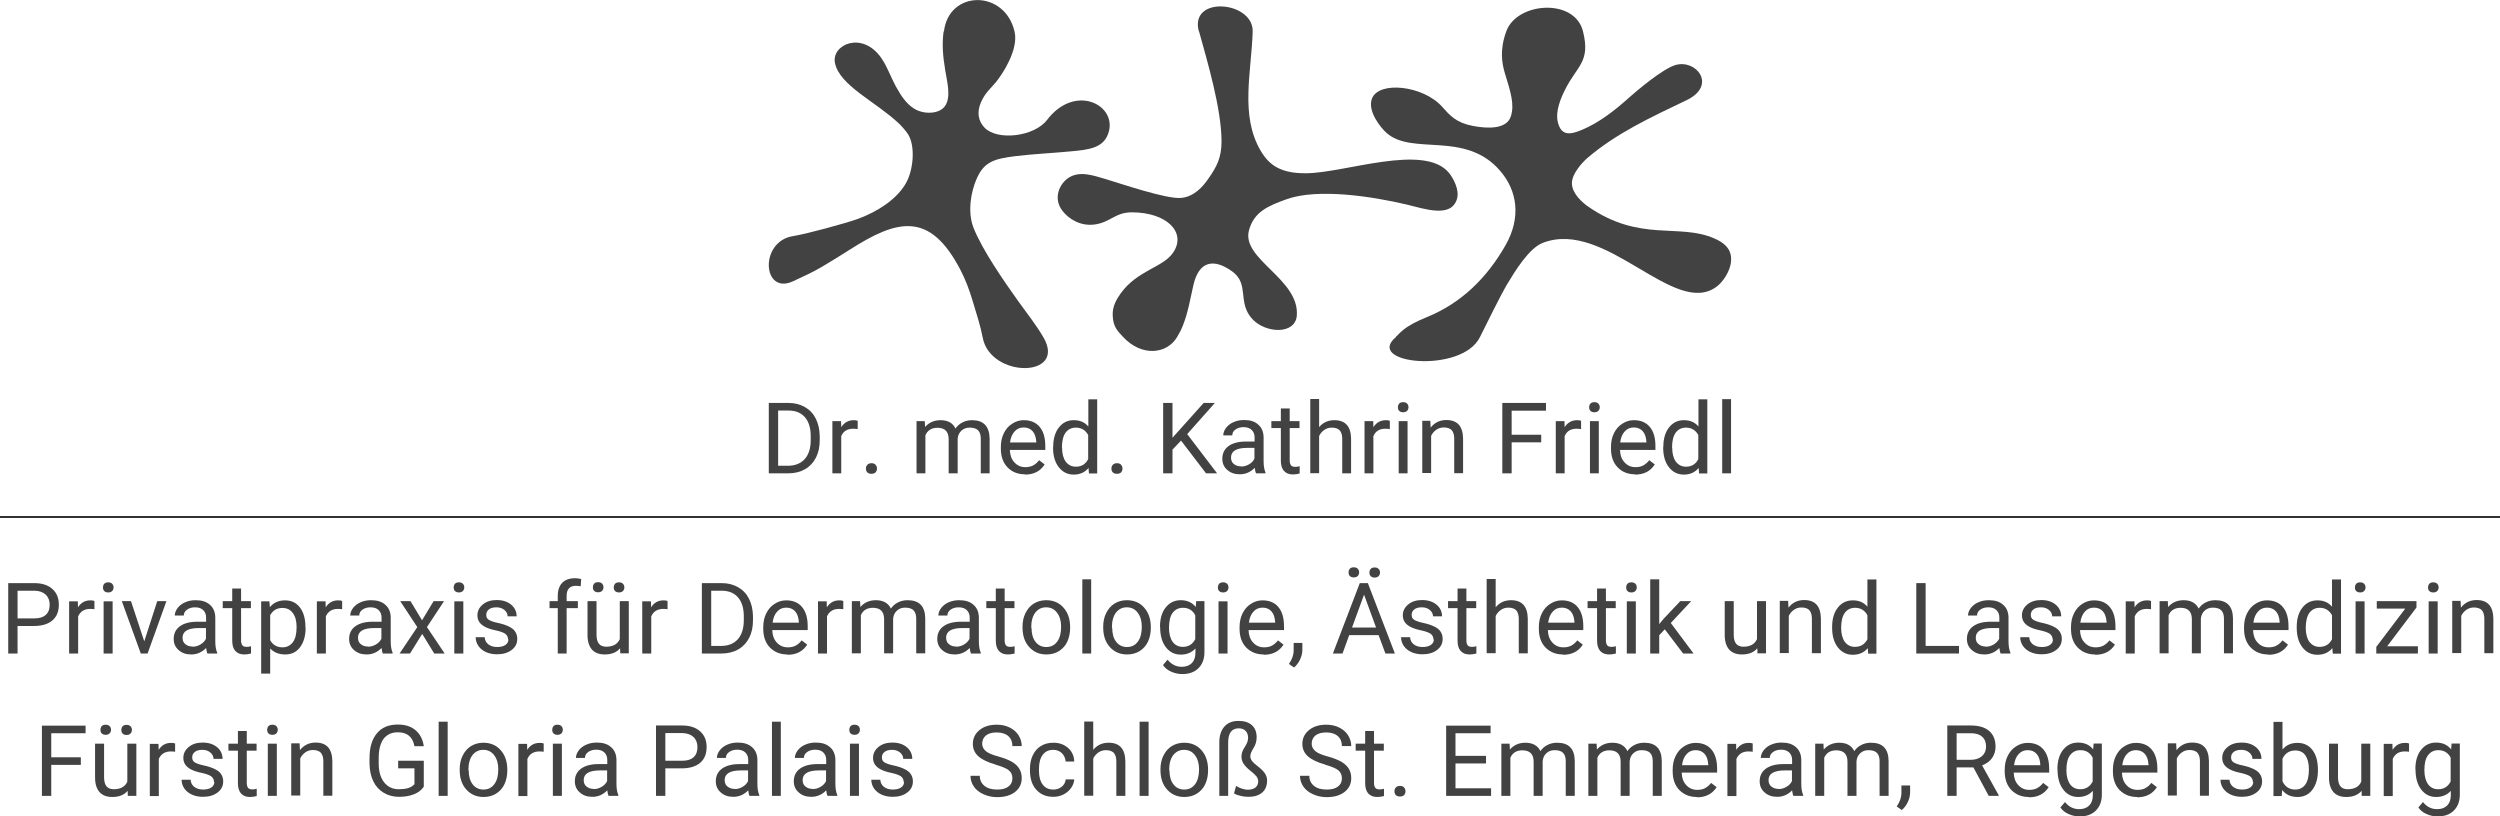
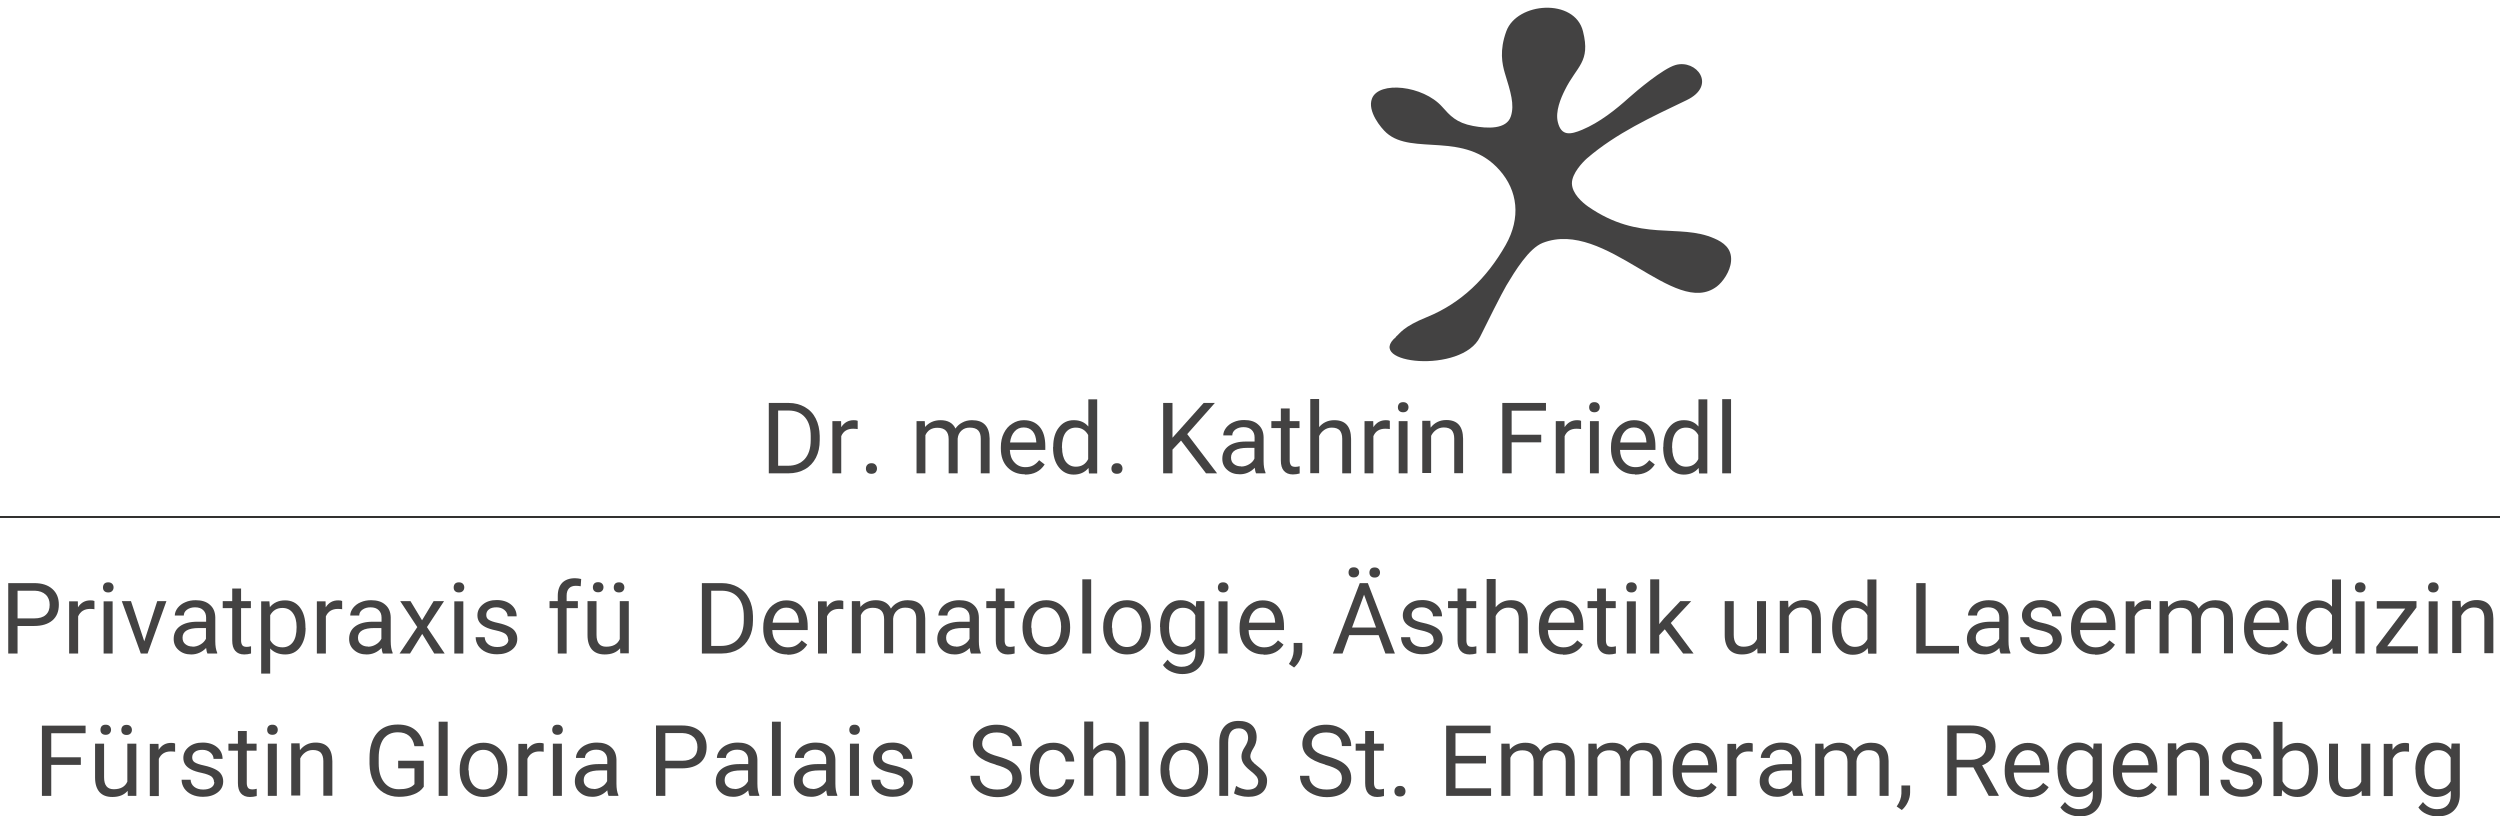
<svg xmlns="http://www.w3.org/2000/svg" xml:space="preserve" width="129.905mm" height="42.426mm" style="shape-rendering:geometricPrecision; text-rendering:geometricPrecision; image-rendering:optimizeQuality; fill-rule:evenodd; clip-rule:evenodd" viewBox="0 0 15804 5161">
  <defs>
    <style type="text/css">
   
    .str0 {stroke:#2B2A29;stroke-width:12.166}
    .fil2 {fill:none}
    .fil0 {fill:#434242}
    .fil1 {fill:#434242;fill-rule:nonzero}
   
  </style>
  </defs>
  <g id="Ebene_x0020_1">
-     <path class="fil0" d="M5967 200c30,-265 386,-268 447,1 25,111 -73,263 -119,319 -31,38 -67,65 -94,127 -27,63 -17,118 23,160 81,84 314,57 395,-49 174,-228 432,-100 392,68 -26,110 -124,120 -246,131 -115,11 -232,16 -347,30 -133,17 -194,35 -241,136 -41,89 -61,219 -23,316 55,141 198,346 286,469 55,77 108,142 156,224 151,259 -338,260 -384,0 -12,-65 -43,-164 -63,-229 -21,-71 -47,-139 -79,-200 -193,-368 -396,-318 -698,-125 -55,35 -113,71 -172,106 -64,38 -117,61 -185,93 -195,93 -218,-252 0,-285 79,-12 332,-81 407,-108 130,-48 244,-124 302,-221 51,-85 64,-240 16,-315 -14,-22 -43,-54 -59,-69 -144,-136 -375,-239 -403,-382 -22,-116 174,-205 295,-28 37,55 56,113 88,173 32,59 67,113 117,144 59,38 159,37 196,-16 41,-58 11,-163 1,-228 -14,-89 -21,-154 -10,-244z" />
-     <path class="fil0" d="M7579 200c-64,-231 346,-194 340,0 -9,262 -80,530 50,752 56,96 132,144 287,143 245,-1 751,-193 905,-1 24,30 66,103 50,161 -35,127 -208,64 -322,37 -208,-49 -558,-105 -758,-32 -116,42 -203,79 -235,194 -52,184 319,308 302,540 -9,122 -195,114 -280,24 -99,-106 -17,-221 -128,-302 -116,-84 -211,-68 -246,87 -20,87 -33,170 -66,254 -12,30 -21,46 -36,72 -64,110 -225,128 -343,0 -34,-37 -63,-63 -65,-137 -2,-58 26,-103 51,-138 104,-145 266,-163 330,-256 88,-126 -35,-256 -261,-256 -105,0 -135,64 -235,77 -91,12 -165,-37 -203,-87 -60,-78 -20,-170 40,-209 71,-45 155,-14 234,9 97,29 382,127 476,119 82,-7 139,-72 173,-122 53,-76 83,-132 83,-236 0,-205 -91,-510 -143,-698z" />
    <path class="fil0" d="M8825 2130c-204,170 417,235 531,0 39,-80 139,-279 167,-326 54,-90 142,-235 230,-269 398,-154 833,478 1100,276 36,-27 85,-94 90,-160 7,-81 -50,-120 -106,-144 -223,-98 -469,26 -797,-201 -37,-26 -103,-83 -103,-148 0,-62 68,-133 95,-157 186,-160 407,-261 630,-368 194,-93 62,-261 -71,-222 -79,23 -245,163 -293,206 -83,75 -186,157 -296,203 -74,31 -132,42 -154,-48 -17,-68 19,-152 44,-202 76,-155 164,-176 115,-372 -52,-212 -418,-186 -485,0 -44,121 -26,206 -9,264 37,120 62,199 38,273 -27,84 -149,78 -239,61 -107,-20 -146,-66 -196,-122 -120,-134 -400,-164 -443,-51 -31,80 58,187 92,217 164,145 495,-15 715,236 114,129 136,300 38,473 -119,209 -281,367 -497,455 -153,62 -169,102 -197,125z" />
    <path class="fil1" d="M4860 2992l0 -445 125 0c39,0 73,9 103,26 30,17 53,41 69,73 16,32 24,68 25,109l0 28c0,42 -8,79 -24,110 -16,31 -39,56 -69,73 -30,17 -65,26 -105,26l-123 0zm59 -396l0 348 62 0c45,0 80,-14 106,-42 25,-28 38,-68 38,-120l0 -26c0,-50 -12,-90 -36,-118 -24,-28 -57,-42 -101,-43l-68 0z" />
    <path id="1" class="fil1" d="M5421 2712c-9,-1 -18,-2 -28,-2 -37,0 -62,16 -75,47l0 235 -56 0 0 -330 55 0 1 38c19,-29 45,-44 79,-44 11,0 19,1 25,4l0 53z" />
    <path id="12" class="fil1" d="M5474 2962c0,-10 3,-18 9,-24 6,-7 15,-10 26,-10 12,0 20,3 26,10 6,6 9,15 9,24 0,9 -3,17 -9,24 -6,6 -15,9 -26,9 -12,0 -20,-3 -26,-9 -6,-6 -9,-14 -9,-24z" />
    <path id="123" class="fil1" d="M5846 2662l2 37c24,-28 57,-43 98,-43 46,0 78,18 94,53 11,-16 25,-29 43,-38 18,-10 38,-15 62,-15 72,0 109,38 111,115l0 221 -56 0 0 -218c0,-24 -5,-41 -16,-53 -11,-12 -29,-18 -54,-18 -21,0 -38,6 -52,19 -14,13 -22,29 -24,51l0 219 -57 0 0 -216c0,-48 -24,-72 -71,-72 -37,0 -62,16 -76,47l0 241 -56 0 0 -330 53 0z" />
    <path id="1234" class="fil1" d="M6478 2998c-45,0 -81,-15 -109,-44 -28,-29 -42,-69 -42,-118l0 -10c0,-33 6,-62 19,-88 13,-26 30,-46 53,-60 23,-15 47,-22 73,-22 43,0 76,14 100,42 24,28 36,69 36,122l0 24 -224 0c1,33 10,59 29,79 18,20 41,30 69,30 20,0 37,-4 51,-12 14,-8 26,-19 36,-32l35 27c-28,43 -69,64 -125,64zm-7 -296c-23,0 -42,8 -57,25 -16,17 -25,40 -29,70l166 0 0 -4c-2,-29 -9,-51 -23,-67 -14,-16 -33,-24 -56,-24z" />
    <path id="12345" class="fil1" d="M6658 2824c0,-51 12,-92 36,-122 24,-31 55,-46 94,-46 39,0 69,13 92,40l0 -172 56 0 0 469 -52 0 -3 -35c-23,28 -54,42 -94,42 -38,0 -70,-16 -94,-47 -24,-31 -36,-72 -36,-123l0 -4zm56 6c0,38 8,67 23,88 16,21 37,32 64,32 36,0 62,-16 78,-48l0 -152c-17,-31 -43,-47 -78,-47 -28,0 -49,11 -65,32 -15,21 -23,53 -23,95z" />
    <path id="123456" class="fil1" d="M7026 2962c0,-10 3,-18 9,-24 6,-7 15,-10 26,-10 12,0 20,3 26,10 6,6 9,15 9,24 0,9 -3,17 -9,24 -6,6 -15,9 -26,9 -12,0 -20,-3 -26,-9 -6,-6 -9,-14 -9,-24z" />
    <polygon id="1234567" class="fil1" points="7466,2785 7412,2842 7412,2992 7353,2992 7353,2547 7412,2547 7412,2767 7609,2547 7680,2547 7505,2744 7694,2992 7624,2992 " />
    <path id="12345678" class="fil1" d="M7940 2992c-3,-6 -6,-18 -8,-35 -26,27 -58,41 -94,41 -33,0 -59,-9 -80,-28 -21,-18 -31,-42 -31,-70 0,-34 13,-61 39,-80 26,-19 63,-29 110,-29l55 0 0 -26c0,-20 -6,-35 -18,-47 -12,-12 -29,-18 -52,-18 -20,0 -37,5 -51,15 -14,10 -20,23 -20,37l-57 0c0,-16 6,-32 18,-48 12,-15 28,-28 48,-36 20,-9 42,-13 66,-13 38,0 68,9 89,29 22,19 33,45 34,79l0 152c0,30 4,54 12,72l0 5 -59 0zm-94 -43c18,0 35,-5 50,-14 16,-9 27,-21 34,-36l0 -68 -44 0c-69,0 -104,20 -104,61 0,18 6,32 18,41 12,10 27,15 46,15z" />
    <path id="123456789" class="fil1" d="M8153 2582l0 80 62 0 0 44 -62 0 0 205c0,13 3,23 8,30 5,7 15,10 28,10 7,0 16,-1 27,-4l0 46c-15,4 -29,6 -43,6 -25,0 -44,-8 -57,-23 -13,-15 -19,-37 -19,-65l0 -205 -60 0 0 -44 60 0 0 -80 56 0z" />
    <path id="12345678910" class="fil1" d="M8337 2702c25,-31 58,-46 98,-46 70,0 105,39 106,118l0 218 -56 0 0 -219c0,-24 -6,-41 -16,-53 -11,-11 -27,-17 -50,-17 -18,0 -34,5 -48,15 -14,10 -25,23 -32,38l0 235 -56 0 0 -469 56 0 0 179z" />
    <path id="1234567891011" class="fil1" d="M8785 2712c-9,-1 -18,-2 -28,-2 -37,0 -62,16 -75,47l0 235 -56 0 0 -330 55 0 1 38c19,-29 45,-44 79,-44 11,0 19,1 25,4l0 53z" />
    <path id="123456789101112" class="fil1" d="M8898 2992l-56 0 0 -330 56 0 0 330zm-61 -418c0,-9 3,-17 8,-23 6,-6 14,-9 25,-9 11,0 19,3 25,9 6,6 9,14 9,23 0,9 -3,17 -9,23 -6,6 -14,9 -25,9 -11,0 -19,-3 -25,-9 -6,-6 -8,-14 -8,-23z" />
    <path id="12345678910111213" class="fil1" d="M9042 2662l2 41c25,-32 58,-48 99,-48 70,0 105,39 106,118l0 218 -56 0 0 -219c0,-24 -6,-41 -16,-53 -11,-11 -27,-17 -50,-17 -18,0 -34,5 -48,15 -14,10 -25,23 -32,38l0 235 -56 0 0 -330 53 0z" />
    <polygon id="1234567891011121314" class="fil1" points="9743,2796 9556,2796 9556,2992 9497,2992 9497,2547 9773,2547 9773,2596 9556,2596 9556,2748 9743,2748 " />
    <path id="123456789101112131415" class="fil1" d="M9994 2712c-9,-1 -18,-2 -28,-2 -37,0 -62,16 -75,47l0 235 -56 0 0 -330 55 0 1 38c19,-29 45,-44 79,-44 11,0 19,1 25,4l0 53z" />
    <path id="12345678910111213141516" class="fil1" d="M10107 2992l-56 0 0 -330 56 0 0 330zm-61 -418c0,-9 3,-17 8,-23 6,-6 14,-9 25,-9 11,0 19,3 25,9 6,6 9,14 9,23 0,9 -3,17 -9,23 -6,6 -14,9 -25,9 -11,0 -19,-3 -25,-9 -6,-6 -8,-14 -8,-23z" />
    <path id="1234567891011121314151617" class="fil1" d="M10335 2998c-45,0 -81,-15 -109,-44 -28,-29 -42,-69 -42,-118l0 -10c0,-33 6,-62 19,-88 13,-26 30,-46 53,-60 23,-15 47,-22 73,-22 43,0 76,14 100,42 24,28 36,69 36,122l0 24 -224 0c1,33 10,59 29,79 18,20 41,30 69,30 20,0 37,-4 51,-12 14,-8 26,-19 36,-32l35 27c-28,43 -69,64 -125,64zm-7 -296c-23,0 -42,8 -57,25 -16,17 -25,40 -29,70l166 0 0 -4c-2,-29 -9,-51 -23,-67 -14,-16 -33,-24 -56,-24z" />
    <path id="123456789101112131415161718" class="fil1" d="M10515 2824c0,-51 12,-92 36,-122 24,-31 55,-46 94,-46 39,0 69,13 92,40l0 -172 56 0 0 469 -52 0 -3 -35c-23,28 -54,42 -94,42 -38,0 -70,-16 -94,-47 -24,-31 -36,-72 -36,-123l0 -4zm56 6c0,38 8,67 23,88 16,21 37,32 64,32 36,0 62,-16 78,-48l0 -152c-17,-31 -43,-47 -78,-47 -28,0 -49,11 -65,32 -15,21 -23,53 -23,95z" />
    <polygon id="12345678910111213141516171819" class="fil1" points="10943,2992 10887,2992 10887,2523 10943,2523 " />
    <path class="fil1" d="M111 3957l0 174 -59 0 0 -445 164 0c49,0 87,12 115,37 28,25 41,58 41,99 0,43 -13,76 -41,100 -27,23 -66,35 -116,35l-105 0zm0 -48l106 0c31,0 56,-7 72,-22 17,-15 25,-36 25,-64 0,-26 -8,-48 -25,-64 -17,-16 -40,-24 -69,-25l-109 0 0 174z" />
    <path id="1" class="fil1" d="M598 3851c-9,-1 -18,-2 -28,-2 -37,0 -62,16 -76,47l0 235 -57 0 0 -330 55 0 1 38c19,-30 45,-44 79,-44 11,0 19,1 25,4l0 53z" />
    <path id="12" class="fil1" d="M712 4131l-57 0 0 -330 57 0 0 330zm-61 -418c0,-9 3,-17 8,-23 6,-6 14,-9 25,-9 11,0 19,3 25,9 6,6 9,14 9,23 0,9 -3,17 -9,23 -6,6 -14,9 -25,9 -11,0 -19,-3 -25,-9 -6,-6 -8,-14 -8,-23z" />
    <polygon id="123" class="fil1" points="912,4054 994,3800 1052,3800 933,4131 890,4131 770,3800 828,3800 " />
    <path id="1234" class="fil1" d="M1311 4131c-3,-6 -6,-18 -8,-35 -26,27 -58,41 -94,41 -33,0 -59,-9 -80,-28 -21,-18 -31,-42 -31,-70 0,-34 13,-61 39,-80 26,-19 63,-29 111,-29l55 0 0 -26c0,-20 -6,-35 -18,-47 -12,-12 -29,-18 -52,-18 -20,0 -37,5 -51,15 -14,10 -20,23 -20,37l-57 0c0,-16 6,-32 18,-48 12,-15 28,-28 48,-36 20,-9 42,-13 66,-13 38,0 68,9 90,29 22,19 33,45 34,79l0 152c0,30 4,54 12,72l0 5 -59 0zm-94 -43c18,0 35,-5 50,-14 16,-9 27,-21 35,-36l0 -68 -44 0c-69,0 -104,20 -104,61 0,18 6,32 18,41 12,10 27,15 46,15z" />
    <path id="12345" class="fil1" d="M1524 3720l0 80 62 0 0 44 -62 0 0 205c0,13 3,23 8,30 5,7 15,10 28,10 7,0 16,-1 27,-4l0 46c-15,4 -29,6 -43,6 -25,0 -44,-8 -57,-23 -13,-15 -19,-37 -19,-65l0 -205 -60 0 0 -44 60 0 0 -80 57 0z" />
    <path id="123456" class="fil1" d="M1932 3969c0,50 -12,91 -35,122 -23,31 -54,46 -94,46 -40,0 -72,-13 -95,-38l0 159 -57 0 0 -457 52 0 3 37c23,-28 55,-43 96,-43 40,0 71,15 94,45 23,30 35,72 35,125l0 5zm-57 -6c0,-37 -8,-67 -24,-88 -16,-22 -38,-32 -66,-32 -34,0 -60,15 -77,46l0 158c17,30 43,45 78,45 27,0 49,-11 65,-32 16,-21 24,-53 24,-96z" />
    <path id="1234567" class="fil1" d="M2164 3851c-9,-1 -18,-2 -28,-2 -37,0 -62,16 -76,47l0 235 -57 0 0 -330 55 0 1 38c19,-30 45,-44 79,-44 11,0 19,1 25,4l0 53z" />
    <path id="12345678" class="fil1" d="M2420 4131c-3,-6 -6,-18 -8,-35 -26,27 -58,41 -94,41 -33,0 -59,-9 -80,-28 -21,-18 -31,-42 -31,-70 0,-34 13,-61 39,-80 26,-19 63,-29 111,-29l55 0 0 -26c0,-20 -6,-35 -18,-47 -12,-12 -29,-18 -52,-18 -20,0 -37,5 -51,15 -14,10 -20,23 -20,37l-57 0c0,-16 6,-32 18,-48 12,-15 28,-28 48,-36 20,-9 42,-13 66,-13 38,0 68,9 90,29 22,19 33,45 34,79l0 152c0,30 4,54 12,72l0 5 -59 0zm-94 -43c18,0 35,-5 50,-14 16,-9 27,-21 35,-36l0 -68 -44 0c-69,0 -104,20 -104,61 0,18 6,32 18,41 12,10 27,15 46,15z" />
    <polygon id="123456789" class="fil1" points="2668,3921 2741,3800 2807,3800 2699,3964 2811,4131 2745,4131 2669,4007 2592,4131 2526,4131 2638,3964 2530,3800 2595,3800 " />
    <path id="12345678910" class="fil1" d="M2929 4131l-57 0 0 -330 57 0 0 330zm-61 -418c0,-9 3,-17 8,-23 6,-6 14,-9 25,-9 11,0 19,3 25,9 6,6 9,14 9,23 0,9 -3,17 -9,23 -6,6 -14,9 -25,9 -11,0 -19,-3 -25,-9 -6,-6 -8,-14 -8,-23z" />
    <path id="1234567891011" class="fil1" d="M3212 4043c0,-15 -6,-27 -17,-36 -11,-8 -32,-16 -60,-22 -29,-6 -51,-13 -68,-22 -17,-9 -29,-19 -37,-31 -8,-12 -12,-26 -12,-42 0,-27 11,-50 34,-69 23,-19 52,-28 88,-28 38,0 68,10 91,29 23,19 35,44 35,74l-57 0c0,-15 -7,-29 -20,-40 -13,-11 -30,-17 -50,-17 -21,0 -37,4 -48,13 -12,9 -17,21 -17,35 0,14 5,24 16,31 11,7 30,14 59,20 28,6 51,14 69,23 18,9 31,19 39,32 8,12 13,27 13,45 0,30 -12,53 -36,71 -24,18 -54,27 -92,27 -27,0 -50,-5 -70,-14 -20,-9 -36,-22 -48,-39 -11,-17 -17,-35 -17,-55l57 0c1,19 9,34 23,45 14,11 33,17 56,17 21,0 39,-4 52,-13 13,-9 19,-20 19,-35z" />
    <path id="123456789101112" class="fil1" d="M3526 4131l0 -287 -52 0 0 -44 52 0 0 -34c0,-35 10,-63 28,-82 19,-19 46,-29 81,-29 13,0 26,2 39,5l-3 46c-10,-2 -20,-3 -31,-3 -18,0 -33,5 -43,16 -10,11 -15,26 -15,46l0 35 71 0 0 44 -71 0 0 287 -57 0z" />
    <path id="12345678910111213" class="fil1" d="M3920 4098c-22,26 -54,39 -97,39 -35,0 -62,-10 -81,-31 -18,-21 -28,-51 -28,-91l0 -215 57 0 0 213c0,50 20,75 61,75 43,0 72,-16 86,-48l0 -240 57 0 0 330 -54 0 -1 -33zm-172 -386c0,-9 3,-17 8,-23 6,-6 14,-9 25,-9 11,0 19,3 25,9 6,6 9,14 9,23 0,9 -3,17 -9,23 -6,6 -14,9 -25,9 -11,0 -19,-3 -25,-9 -6,-6 -8,-14 -8,-23zm132 1c0,-9 3,-17 8,-23 6,-6 14,-9 25,-9 11,0 19,3 25,9 6,6 9,14 9,23 0,9 -3,17 -9,23 -6,6 -14,9 -25,9 -11,0 -19,-3 -25,-9 -6,-6 -8,-14 -8,-23z" />
-     <path id="1234567891011121314" class="fil1" d="M4221 3851c-9,-1 -18,-2 -28,-2 -37,0 -62,16 -76,47l0 235 -57 0 0 -330 55 0 1 38c19,-30 45,-44 79,-44 11,0 19,1 25,4l0 53z" />
    <path id="123456789101112131415" class="fil1" d="M4437 4131l0 -445 126 0c39,0 73,9 103,26 30,17 53,41 69,73 16,32 24,68 25,109l0 28c0,42 -8,79 -24,110 -16,31 -39,56 -69,73 -30,17 -65,26 -105,26l-123 0zm59 -396l0 348 62 0c45,0 81,-14 106,-42 25,-28 38,-68 38,-120l0 -26c0,-50 -12,-90 -36,-118 -24,-28 -57,-42 -101,-43l-69 0z" />
    <path id="12345678910111213141516" class="fil1" d="M4977 4137c-45,0 -81,-15 -110,-44 -28,-29 -42,-69 -42,-118l0 -10c0,-33 6,-62 19,-88 13,-26 30,-46 53,-60 23,-15 47,-22 73,-22 43,0 77,14 100,42 24,28 36,69 36,122l0 24 -224 0c1,33 10,59 29,79 18,20 41,30 70,30 20,0 37,-4 51,-12 14,-8 26,-19 36,-32l35 27c-28,43 -69,64 -125,64zm-7 -296c-23,0 -42,8 -57,25 -16,17 -25,40 -29,70l166 0 0 -4c-2,-29 -9,-51 -23,-67 -14,-16 -33,-24 -56,-24z" />
    <path id="1234567891011121314151617" class="fil1" d="M5332 3851c-9,-1 -18,-2 -28,-2 -37,0 -62,16 -76,47l0 235 -57 0 0 -330 55 0 1 38c19,-30 45,-44 79,-44 11,0 19,1 25,4l0 53z" />
    <path id="123456789101112131415161718" class="fil1" d="M5437 3800l2 37c24,-28 57,-43 98,-43 46,0 78,18 95,53 11,-16 25,-29 43,-38 18,-10 39,-15 63,-15 73,0 110,38 111,115l0 221 -57 0 0 -218c0,-24 -5,-41 -16,-53 -11,-12 -29,-18 -54,-18 -21,0 -38,6 -52,19 -14,13 -22,29 -24,51l0 219 -57 0 0 -216c0,-48 -24,-72 -71,-72 -37,0 -63,16 -76,47l0 241 -57 0 0 -330 54 0z" />
    <path id="12345678910111213141516171819" class="fil1" d="M6138 4131c-3,-6 -6,-18 -8,-35 -26,27 -58,41 -94,41 -33,0 -59,-9 -80,-28 -21,-18 -31,-42 -31,-70 0,-34 13,-61 39,-80 26,-19 63,-29 111,-29l55 0 0 -26c0,-20 -6,-35 -18,-47 -12,-12 -29,-18 -52,-18 -20,0 -37,5 -51,15 -14,10 -20,23 -20,37l-57 0c0,-16 6,-32 18,-48 12,-15 28,-28 48,-36 20,-9 42,-13 66,-13 38,0 68,9 90,29 22,19 33,45 34,79l0 152c0,30 4,54 12,72l0 5 -59 0zm-94 -43c18,0 35,-5 50,-14 16,-9 27,-21 35,-36l0 -68 -44 0c-69,0 -104,20 -104,61 0,18 6,32 18,41 12,10 27,15 46,15z" />
    <path id="1234567891011121314151617181920" class="fil1" d="M6351 3720l0 80 62 0 0 44 -62 0 0 205c0,13 3,23 8,30 5,7 15,10 28,10 7,0 16,-1 27,-4l0 46c-15,4 -29,6 -43,6 -25,0 -44,-8 -57,-23 -13,-15 -19,-37 -19,-65l0 -205 -60 0 0 -44 60 0 0 -80 57 0z" />
    <path id="123456789101112131415161718192021" class="fil1" d="M6464 3962c0,-32 6,-62 19,-87 13,-26 30,-46 53,-60 23,-14 49,-21 78,-21 45,0 82,16 109,47 28,31 42,73 42,124l0 4c0,32 -6,61 -18,87 -12,26 -30,45 -53,60 -23,14 -49,21 -79,21 -45,0 -81,-16 -109,-47 -28,-31 -42,-72 -42,-124l0 -4zm57 7c0,37 8,66 25,88 17,22 40,33 68,33 29,0 52,-11 69,-34 17,-23 25,-54 25,-95 0,-36 -9,-66 -26,-88 -17,-23 -40,-34 -69,-34 -28,0 -50,11 -68,33 -17,22 -26,54 -26,95z" />
    <polygon id="12345678910111213141516171819202122" class="fil1" points="6898,4131 6842,4131 6842,3662 6898,3662 " />
    <path id="1234567891011121314151617181920212223" class="fil1" d="M6974 3962c0,-32 6,-62 19,-87 13,-26 30,-46 53,-60 23,-14 49,-21 78,-21 45,0 82,16 109,47 28,31 42,73 42,124l0 4c0,32 -6,61 -18,87 -12,26 -30,45 -53,60 -23,14 -49,21 -79,21 -45,0 -81,-16 -109,-47 -28,-31 -42,-72 -42,-124l0 -4zm57 7c0,37 8,66 25,88 17,22 40,33 68,33 29,0 52,-11 69,-34 17,-23 25,-54 25,-95 0,-36 -9,-66 -26,-88 -17,-23 -40,-34 -69,-34 -28,0 -50,11 -68,33 -17,22 -26,54 -26,95z" />
    <path id="123456789101112131415161718192021222324" class="fil1" d="M7333 3963c0,-52 12,-93 36,-123 24,-30 55,-46 95,-46 40,0 72,14 95,43l3 -37 52 0 0 323c0,43 -13,76 -38,101 -25,25 -60,37 -102,37 -24,0 -47,-5 -70,-15 -23,-10 -40,-24 -52,-42l29 -34c24,30 54,45 89,45 28,0 49,-8 64,-23 15,-15 23,-37 23,-65l0 -28c-23,26 -54,39 -93,39 -39,0 -70,-16 -94,-47 -24,-31 -36,-74 -36,-127zm57 6c0,37 8,67 23,88 15,21 37,32 64,32 36,0 62,-16 79,-49l0 -151c-17,-32 -43,-47 -78,-47 -28,0 -49,11 -65,32 -16,21 -23,53 -23,95z" />
    <path id="12345678910111213141516171819202122232425" class="fil1" d="M7760 4131l-57 0 0 -330 57 0 0 330zm-61 -418c0,-9 3,-17 8,-23 6,-6 14,-9 25,-9 11,0 19,3 25,9 6,6 9,14 9,23 0,9 -3,17 -9,23 -6,6 -14,9 -25,9 -11,0 -19,-3 -25,-9 -6,-6 -8,-14 -8,-23z" />
    <path id="1234567891011121314151617181920212223242526" class="fil1" d="M7988 4137c-45,0 -81,-15 -110,-44 -28,-29 -42,-69 -42,-118l0 -10c0,-33 6,-62 19,-88 13,-26 30,-46 53,-60 23,-15 47,-22 73,-22 43,0 77,14 100,42 24,28 36,69 36,122l0 24 -224 0c1,33 10,59 29,79 18,20 41,30 70,30 20,0 37,-4 51,-12 14,-8 26,-19 36,-32l35 27c-28,43 -69,64 -125,64zm-7 -296c-23,0 -42,8 -57,25 -16,17 -25,40 -29,70l166 0 0 -4c-2,-29 -9,-51 -23,-67 -14,-16 -33,-24 -56,-24z" />
    <path id="123456789101112131415161718192021222324252627" class="fil1" d="M8180 4219l-32 -22c19,-27 29,-54 30,-82l0 -51 55 0 0 44c0,21 -5,41 -15,62 -10,21 -23,37 -38,50z" />
    <path id="12345678910111213141516171819202122232425262728" class="fil1" d="M8716 4015l-187 0 -42 116 -61 0 170 -445 51 0 171 445 -60 0 -43 -116zm-169 -48l152 0 -76 -208 -76 208zm-22 -349c0,-9 3,-17 8,-23 6,-6 14,-9 25,-9 11,0 19,3 25,9 6,6 9,14 9,23 0,9 -3,17 -9,23 -6,6 -14,9 -25,9 -11,0 -19,-3 -25,-9 -6,-6 -8,-14 -8,-23zm132 1c0,-9 3,-17 8,-23 6,-6 14,-9 25,-9 11,0 19,3 25,9 6,6 9,14 9,23 0,9 -3,17 -9,23 -6,6 -14,9 -25,9 -11,0 -19,-3 -25,-9 -6,-6 -8,-14 -8,-23z" />
    <path id="1234567891011121314151617181920212223242526272829" class="fil1" d="M9062 4043c0,-15 -6,-27 -17,-36 -11,-8 -32,-16 -60,-22 -29,-6 -51,-13 -68,-22 -17,-9 -29,-19 -37,-31 -8,-12 -12,-26 -12,-42 0,-27 11,-50 34,-69 23,-19 52,-28 88,-28 38,0 68,10 91,29 23,19 35,44 35,74l-57 0c0,-15 -7,-29 -20,-40 -13,-11 -30,-17 -50,-17 -21,0 -37,4 -48,13 -12,9 -17,21 -17,35 0,14 5,24 16,31 11,7 30,14 59,20 28,6 51,14 69,23 18,9 31,19 39,32 8,12 13,27 13,45 0,30 -12,53 -36,71 -24,18 -54,27 -92,27 -27,0 -50,-5 -70,-14 -20,-9 -36,-22 -48,-39 -11,-17 -17,-35 -17,-55l57 0c1,19 9,34 23,45 14,11 33,17 56,17 21,0 39,-4 52,-13 13,-9 19,-20 19,-35z" />
    <path id="123456789101112131415161718192021222324252627282930" class="fil1" d="M9270 3720l0 80 62 0 0 44 -62 0 0 205c0,13 3,23 8,30 5,7 15,10 28,10 7,0 16,-1 27,-4l0 46c-15,4 -29,6 -43,6 -25,0 -44,-8 -57,-23 -13,-15 -19,-37 -19,-65l0 -205 -60 0 0 -44 60 0 0 -80 57 0z" />
    <path id="12345678910111213141516171819202122232425262728293031" class="fil1" d="M9454 3840c25,-31 58,-46 98,-46 70,0 105,39 106,118l0 218 -57 0 0 -219c0,-24 -6,-41 -16,-53 -11,-11 -27,-17 -50,-17 -18,0 -34,5 -48,15 -14,10 -25,23 -32,38l0 235 -57 0 0 -469 57 0 0 179z" />
    <path id="1234567891011121314151617181920212223242526272829303132" class="fil1" d="M9880 4137c-45,0 -81,-15 -110,-44 -28,-29 -42,-69 -42,-118l0 -10c0,-33 6,-62 19,-88 13,-26 30,-46 53,-60 23,-15 47,-22 73,-22 43,0 77,14 100,42 24,28 36,69 36,122l0 24 -224 0c1,33 10,59 29,79 18,20 41,30 70,30 20,0 37,-4 51,-12 14,-8 26,-19 36,-32l35 27c-28,43 -69,64 -125,64zm-7 -296c-23,0 -42,8 -57,25 -16,17 -25,40 -29,70l166 0 0 -4c-2,-29 -9,-51 -23,-67 -14,-16 -33,-24 -56,-24z" />
    <path id="123456789101112131415161718192021222324252627282930313233" class="fil1" d="M10152 3720l0 80 62 0 0 44 -62 0 0 205c0,13 3,23 8,30 5,7 15,10 28,10 7,0 16,-1 27,-4l0 46c-15,4 -29,6 -43,6 -25,0 -44,-8 -57,-23 -13,-15 -19,-37 -19,-65l0 -205 -60 0 0 -44 60 0 0 -80 57 0z" />
    <path id="12345678910111213141516171819202122232425262728293031323334" class="fil1" d="M10341 4131l-57 0 0 -330 57 0 0 330zm-61 -418c0,-9 3,-17 8,-23 6,-6 14,-9 25,-9 11,0 19,3 25,9 6,6 9,14 9,23 0,9 -3,17 -9,23 -6,6 -14,9 -25,9 -11,0 -19,-3 -25,-9 -6,-6 -8,-14 -8,-23z" />
    <polygon id="1234567891011121314151617181920212223242526272829303132333435" class="fil1" points="10524,3978 10489,4015 10489,4131 10432,4131 10432,3662 10489,3662 10489,3945 10519,3909 10622,3800 10691,3800 10562,3938 10706,4131 10640,4131 " />
    <path id="123456789101112131415161718192021222324252627282930313233343536" class="fil1" d="M11109 4098c-22,26 -54,39 -97,39 -35,0 -62,-10 -81,-31 -18,-21 -28,-51 -28,-91l0 -215 57 0 0 213c0,50 20,75 61,75 43,0 72,-16 86,-48l0 -240 57 0 0 330 -54 0 -1 -33z" />
    <path id="12345678910111213141516171819202122232425262728293031323334353637" class="fil1" d="M11304 3800l2 41c25,-32 58,-48 99,-48 70,0 105,39 106,118l0 218 -57 0 0 -219c0,-24 -6,-41 -16,-53 -11,-11 -27,-17 -50,-17 -18,0 -34,5 -48,15 -14,10 -25,23 -32,38l0 235 -57 0 0 -330 54 0z" />
    <path id="1234567891011121314151617181920212223242526272829303132333435363738" class="fil1" d="M11582 3963c0,-51 12,-92 36,-122 24,-31 56,-46 95,-46 39,0 69,13 92,40l0 -172 57 0 0 469 -52 0 -3 -35c-23,28 -54,42 -95,42 -38,0 -70,-16 -94,-47 -24,-31 -36,-72 -36,-123l0 -4zm57 6c0,38 8,67 23,88 16,21 37,32 64,32 36,0 62,-16 79,-48l0 -152c-17,-31 -43,-47 -78,-47 -28,0 -49,11 -65,32 -15,21 -23,53 -23,95z" />
    <polygon id="123456789101112131415161718192021222324252627282930313233343536373839" class="fil1" points="12173,4083 12384,4083 12384,4131 12114,4131 12114,3686 12173,3686 " />
    <path id="12345678910111213141516171819202122232425262728293031323334353637383940" class="fil1" d="M12647 4131c-3,-6 -6,-18 -8,-35 -26,27 -58,41 -94,41 -33,0 -59,-9 -80,-28 -21,-18 -31,-42 -31,-70 0,-34 13,-61 39,-80 26,-19 63,-29 111,-29l55 0 0 -26c0,-20 -6,-35 -18,-47 -12,-12 -29,-18 -52,-18 -20,0 -37,5 -51,15 -14,10 -20,23 -20,37l-57 0c0,-16 6,-32 18,-48 12,-15 28,-28 48,-36 20,-9 42,-13 66,-13 38,0 68,9 90,29 22,19 33,45 34,79l0 152c0,30 4,54 12,72l0 5 -59 0zm-94 -43c18,0 35,-5 50,-14 16,-9 27,-21 35,-36l0 -68 -44 0c-69,0 -104,20 -104,61 0,18 6,32 18,41 12,10 27,15 46,15z" />
    <path id="1234567891011121314151617181920212223242526272829303132333435363738394041" class="fil1" d="M12976 4043c0,-15 -6,-27 -17,-36 -11,-8 -32,-16 -60,-22 -29,-6 -51,-13 -68,-22 -17,-9 -29,-19 -37,-31 -8,-12 -12,-26 -12,-42 0,-27 11,-50 34,-69 23,-19 52,-28 88,-28 38,0 68,10 91,29 23,19 35,44 35,74l-57 0c0,-15 -7,-29 -20,-40 -13,-11 -30,-17 -50,-17 -21,0 -37,4 -48,13 -12,9 -17,21 -17,35 0,14 5,24 16,31 11,7 30,14 59,20 28,6 51,14 69,23 18,9 31,19 39,32 8,12 13,27 13,45 0,30 -12,53 -36,71 -24,18 -54,27 -92,27 -27,0 -50,-5 -70,-14 -20,-9 -36,-22 -48,-39 -11,-17 -17,-35 -17,-55l57 0c1,19 9,34 23,45 14,11 33,17 56,17 21,0 39,-4 52,-13 13,-9 19,-20 19,-35z" />
    <path id="123456789101112131415161718192021222324252627282930313233343536373839404142" class="fil1" d="M13244 4137c-45,0 -81,-15 -110,-44 -28,-29 -42,-69 -42,-118l0 -10c0,-33 6,-62 19,-88 13,-26 30,-46 53,-60 23,-15 47,-22 73,-22 43,0 77,14 100,42 24,28 36,69 36,122l0 24 -224 0c1,33 10,59 29,79 18,20 41,30 70,30 20,0 37,-4 51,-12 14,-8 26,-19 36,-32l35 27c-28,43 -69,64 -125,64zm-7 -296c-23,0 -42,8 -57,25 -16,17 -25,40 -29,70l166 0 0 -4c-2,-29 -9,-51 -23,-67 -14,-16 -33,-24 -56,-24z" />
    <path id="12345678910111213141516171819202122232425262728293031323334353637383940414243" class="fil1" d="M13599 3851c-9,-1 -18,-2 -28,-2 -37,0 -62,16 -76,47l0 235 -57 0 0 -330 55 0 1 38c19,-30 45,-44 79,-44 11,0 19,1 25,4l0 53z" />
    <path id="1234567891011121314151617181920212223242526272829303132333435363738394041424344" class="fil1" d="M13704 3800l2 37c24,-28 57,-43 98,-43 46,0 78,18 95,53 11,-16 25,-29 43,-38 18,-10 39,-15 63,-15 73,0 110,38 111,115l0 221 -57 0 0 -218c0,-24 -5,-41 -16,-53 -11,-12 -29,-18 -54,-18 -21,0 -38,6 -52,19 -14,13 -22,29 -24,51l0 219 -57 0 0 -216c0,-48 -24,-72 -71,-72 -37,0 -63,16 -76,47l0 241 -57 0 0 -330 54 0z" />
    <path id="123456789101112131415161718192021222324252627282930313233343536373839404142434445" class="fil1" d="M14338 4137c-45,0 -81,-15 -110,-44 -28,-29 -42,-69 -42,-118l0 -10c0,-33 6,-62 19,-88 13,-26 30,-46 53,-60 23,-15 47,-22 73,-22 43,0 77,14 100,42 24,28 36,69 36,122l0 24 -224 0c1,33 10,59 29,79 18,20 41,30 70,30 20,0 37,-4 51,-12 14,-8 26,-19 36,-32l35 27c-28,43 -69,64 -125,64zm-7 -296c-23,0 -42,8 -57,25 -16,17 -25,40 -29,70l166 0 0 -4c-2,-29 -9,-51 -23,-67 -14,-16 -33,-24 -56,-24z" />
    <path id="12345678910111213141516171819202122232425262728293031323334353637383940414243444546" class="fil1" d="M14519 3963c0,-51 12,-92 36,-122 24,-31 56,-46 95,-46 39,0 69,13 92,40l0 -172 57 0 0 469 -52 0 -3 -35c-23,28 -54,42 -95,42 -38,0 -70,-16 -94,-47 -24,-31 -36,-72 -36,-123l0 -4zm57 6c0,38 8,67 23,88 16,21 37,32 64,32 36,0 62,-16 79,-48l0 -152c-17,-31 -43,-47 -78,-47 -28,0 -49,11 -65,32 -15,21 -23,53 -23,95z" />
    <path id="1234567891011121314151617181920212223242526272829303132333435363738394041424344454647" class="fil1" d="M14948 4131l-57 0 0 -330 57 0 0 330zm-61 -418c0,-9 3,-17 8,-23 6,-6 14,-9 25,-9 11,0 19,3 25,9 6,6 9,14 9,23 0,9 -3,17 -9,23 -6,6 -14,9 -25,9 -11,0 -19,-3 -25,-9 -6,-6 -8,-14 -8,-23z" />
    <polygon id="123456789101112131415161718192021222324252627282930313233343536373839404142434445464748" class="fil1" points="15091,4085 15285,4085 15285,4131 15022,4131 15022,4089 15205,3847 15025,3847 15025,3800 15276,3800 15276,3840 " />
    <path id="12345678910111213141516171819202122232425262728293031323334353637383940414243444546474849" class="fil1" d="M15410 4131l-57 0 0 -330 57 0 0 330zm-61 -418c0,-9 3,-17 8,-23 6,-6 14,-9 25,-9 11,0 19,3 25,9 6,6 9,14 9,23 0,9 -3,17 -9,23 -6,6 -14,9 -25,9 -11,0 -19,-3 -25,-9 -6,-6 -8,-14 -8,-23z" />
    <path id="1234567891011121314151617181920212223242526272829303132333435363738394041424344454647484950" class="fil1" d="M15555 3800l2 41c25,-32 58,-48 99,-48 70,0 105,39 106,118l0 218 -57 0 0 -219c0,-24 -6,-41 -16,-53 -11,-11 -27,-17 -50,-17 -18,0 -34,5 -48,15 -14,10 -25,23 -32,38l0 235 -57 0 0 -330 54 0z" />
    <polygon id="123456789101112131415161718192021222324252627282930313233343536373839404142434445464748495051" class="fil1" points="511,4835 324,4835 324,5031 265,5031 265,4587 541,4587 541,4635 324,4635 324,4787 511,4787 " />
    <path id="12345678910111213141516171819202122232425262728293031323334353637383940414243444546474849505152" class="fil1" d="M807 4999c-22,26 -54,39 -97,39 -35,0 -62,-10 -81,-31 -18,-21 -28,-51 -28,-91l0 -215 57 0 0 213c0,50 20,75 61,75 43,0 72,-16 86,-48l0 -240 57 0 0 330 -54 0 -1 -33zm-172 -386c0,-9 3,-17 8,-23 6,-6 14,-9 25,-9 11,0 19,3 25,9 6,6 9,14 9,23 0,9 -3,17 -9,23 -6,6 -14,9 -25,9 -11,0 -19,-3 -25,-9 -6,-6 -8,-14 -8,-23zm132 1c0,-9 3,-17 8,-23 6,-6 14,-9 25,-9 11,0 19,3 25,9 6,6 9,14 9,23 0,9 -3,17 -9,23 -6,6 -14,9 -25,9 -11,0 -19,-3 -25,-9 -6,-6 -8,-14 -8,-23z" />
    <path id="1234567891011121314151617181920212223242526272829303132333435363738394041424344454647484950515253" class="fil1" d="M1108 4752c-9,-1 -18,-2 -28,-2 -37,0 -62,16 -76,47l0 235 -57 0 0 -330 55 0 1 38c19,-30 45,-44 79,-44 11,0 19,1 25,4l0 53z" />
    <path id="123456789101112131415161718192021222324252627282930313233343536373839404142434445464748495051525354" class="fil1" d="M1353 4944c0,-15 -6,-27 -17,-36 -11,-8 -32,-16 -60,-22 -29,-6 -51,-13 -68,-22 -17,-9 -29,-19 -37,-31 -8,-12 -12,-26 -12,-42 0,-27 11,-50 34,-69 23,-19 52,-28 88,-28 38,0 68,10 91,29 23,19 35,44 35,74l-57 0c0,-15 -7,-29 -20,-40 -13,-11 -30,-17 -50,-17 -21,0 -37,4 -48,13 -12,9 -17,21 -17,35 0,14 5,24 16,31 11,7 30,14 59,20 28,6 51,14 69,23 18,9 31,19 39,32 8,12 13,27 13,45 0,30 -12,53 -36,71 -24,18 -54,27 -92,27 -27,0 -50,-5 -70,-14 -20,-9 -36,-22 -48,-39 -11,-17 -17,-35 -17,-55l57 0c1,19 9,34 23,45 14,11 33,17 56,17 21,0 39,-4 52,-13 13,-9 19,-20 19,-35z" />
    <path id="12345678910111213141516171819202122232425262728293031323334353637383940414243444546474849505152535455" class="fil1" d="M1560 4621l0 80 62 0 0 44 -62 0 0 205c0,13 3,23 8,30 5,7 15,10 28,10 7,0 16,-1 27,-4l0 46c-15,4 -29,6 -43,6 -25,0 -44,-8 -57,-23 -13,-15 -19,-37 -19,-65l0 -205 -60 0 0 -44 60 0 0 -80 57 0z" />
    <path id="1234567891011121314151617181920212223242526272829303132333435363738394041424344454647484950515253545556" class="fil1" d="M1750 5031l-57 0 0 -330 57 0 0 330zm-61 -418c0,-9 3,-17 8,-23 6,-6 14,-9 25,-9 11,0 19,3 25,9 6,6 9,14 9,23 0,9 -3,17 -9,23 -6,6 -14,9 -25,9 -11,0 -19,-3 -25,-9 -6,-6 -8,-14 -8,-23z" />
    <path id="123456789101112131415161718192021222324252627282930313233343536373839404142434445464748495051525354555657" class="fil1" d="M1894 4701l2 41c25,-32 58,-48 99,-48 70,0 105,39 106,118l0 218 -57 0 0 -219c0,-24 -6,-41 -16,-53 -11,-11 -27,-17 -50,-17 -18,0 -34,5 -48,15 -14,10 -25,23 -32,38l0 235 -57 0 0 -330 54 0z" />
    <path id="12345678910111213141516171819202122232425262728293031323334353637383940414243444546474849505152535455565758" class="fil1" d="M2679 4973c-15,22 -36,38 -63,48 -27,11 -59,16 -94,16 -36,0 -69,-9 -97,-26 -28,-17 -50,-41 -65,-72 -15,-31 -23,-68 -24,-109l0 -39c0,-67 16,-119 47,-156 31,-37 75,-55 132,-55 47,0 84,12 112,36 28,24 46,57 52,101l-59 0c-11,-59 -46,-88 -105,-88 -39,0 -69,14 -90,41 -20,28 -31,68 -31,120l0 36c0,50 11,89 34,119 23,29 54,44 93,44 22,0 41,-2 58,-7 17,-5 30,-13 41,-25l0 -100 -103 0 0 -48 162 0 0 163z" />
    <polygon id="1234567891011121314151617181920212223242526272829303132333435363738394041424344454647484950515253545556575859" class="fil1" points="2830,5031 2773,5031 2773,4562 2830,4562 " />
    <path id="123456789101112131415161718192021222324252627282930313233343536373839404142434445464748495051525354555657585960" class="fil1" d="M2906 4863c0,-32 6,-62 19,-87 13,-26 30,-46 53,-60 23,-14 49,-21 78,-21 45,0 82,16 109,47 28,31 42,73 42,124l0 4c0,32 -6,61 -18,87 -12,26 -30,45 -53,60 -23,14 -49,21 -79,21 -45,0 -81,-16 -109,-47 -28,-31 -42,-72 -42,-124l0 -4zm57 7c0,37 8,66 25,88 17,22 40,33 68,33 29,0 52,-11 69,-34 17,-23 25,-54 25,-95 0,-36 -9,-66 -26,-88 -17,-23 -40,-34 -69,-34 -28,0 -50,11 -68,33 -17,22 -26,54 -26,95z" />
    <path id="12345678910111213141516171819202122232425262728293031323334353637383940414243444546474849505152535455565758596061" class="fil1" d="M3438 4752c-9,-1 -18,-2 -28,-2 -37,0 -62,16 -76,47l0 235 -57 0 0 -330 55 0 1 38c19,-30 45,-44 79,-44 11,0 19,1 25,4l0 53z" />
    <path id="1234567891011121314151617181920212223242526272829303132333435363738394041424344454647484950515253545556575859606162" class="fil1" d="M3552 5031l-57 0 0 -330 57 0 0 330zm-61 -418c0,-9 3,-17 8,-23 6,-6 14,-9 25,-9 11,0 19,3 25,9 6,6 9,14 9,23 0,9 -3,17 -9,23 -6,6 -14,9 -25,9 -11,0 -19,-3 -25,-9 -6,-6 -8,-14 -8,-23z" />
    <path id="123456789101112131415161718192021222324252627282930313233343536373839404142434445464748495051525354555657585960616263" class="fil1" d="M3847 5031c-3,-6 -6,-18 -8,-35 -26,27 -58,41 -94,41 -33,0 -59,-9 -80,-28 -21,-18 -31,-42 -31,-70 0,-34 13,-61 39,-80 26,-19 63,-29 111,-29l55 0 0 -26c0,-20 -6,-35 -18,-47 -12,-12 -29,-18 -52,-18 -20,0 -37,5 -51,15 -14,10 -20,23 -20,37l-57 0c0,-16 6,-32 18,-48 12,-15 28,-28 48,-36 20,-9 42,-13 66,-13 38,0 68,9 90,29 22,19 33,45 34,79l0 152c0,30 4,54 12,72l0 5 -59 0zm-94 -43c18,0 35,-5 50,-14 16,-9 27,-21 35,-36l0 -68 -44 0c-69,0 -104,20 -104,61 0,18 6,32 18,41 12,10 27,15 46,15z" />
    <path id="12345678910111213141516171819202122232425262728293031323334353637383940414243444546474849505152535455565758596061626364" class="fil1" d="M4206 4857l0 174 -59 0 0 -445 164 0c49,0 87,12 115,37 28,25 41,58 41,99 0,43 -13,76 -41,100 -27,23 -66,35 -116,35l-105 0zm0 -48l106 0c31,0 56,-7 72,-22 17,-15 25,-36 25,-64 0,-26 -8,-48 -25,-64 -17,-16 -40,-24 -69,-25l-109 0 0 174z" />
    <path id="1234567891011121314151617181920212223242526272829303132333435363738394041424344454647484950515253545556575859606162636465" class="fil1" d="M4738 5031c-3,-6 -6,-18 -8,-35 -26,27 -58,41 -94,41 -33,0 -59,-9 -80,-28 -21,-18 -31,-42 -31,-70 0,-34 13,-61 39,-80 26,-19 63,-29 111,-29l55 0 0 -26c0,-20 -6,-35 -18,-47 -12,-12 -29,-18 -52,-18 -20,0 -37,5 -51,15 -14,10 -20,23 -20,37l-57 0c0,-16 6,-32 18,-48 12,-15 28,-28 48,-36 20,-9 42,-13 66,-13 38,0 68,9 90,29 22,19 33,45 34,79l0 152c0,30 4,54 12,72l0 5 -59 0zm-94 -43c18,0 35,-5 50,-14 16,-9 27,-21 35,-36l0 -68 -44 0c-69,0 -104,20 -104,61 0,18 6,32 18,41 12,10 27,15 46,15z" />
    <polygon id="123456789101112131415161718192021222324252627282930313233343536373839404142434445464748495051525354555657585960616263646566" class="fil1" points="4936,5031 4880,5031 4880,4562 4936,4562 " />
    <path id="12345678910111213141516171819202122232425262728293031323334353637383940414243444546474849505152535455565758596061626364656667" class="fil1" d="M5231 5031c-3,-6 -6,-18 -8,-35 -26,27 -58,41 -94,41 -33,0 -59,-9 -80,-28 -21,-18 -31,-42 -31,-70 0,-34 13,-61 39,-80 26,-19 63,-29 111,-29l55 0 0 -26c0,-20 -6,-35 -18,-47 -12,-12 -29,-18 -52,-18 -20,0 -37,5 -51,15 -14,10 -20,23 -20,37l-57 0c0,-16 6,-32 18,-48 12,-15 28,-28 48,-36 20,-9 42,-13 66,-13 38,0 68,9 90,29 22,19 33,45 34,79l0 152c0,30 4,54 12,72l0 5 -59 0zm-94 -43c18,0 35,-5 50,-14 16,-9 27,-21 35,-36l0 -68 -44 0c-69,0 -104,20 -104,61 0,18 6,32 18,41 12,10 27,15 46,15z" />
    <path id="1234567891011121314151617181920212223242526272829303132333435363738394041424344454647484950515253545556575859606162636465666768" class="fil1" d="M5430 5031l-57 0 0 -330 57 0 0 330zm-61 -418c0,-9 3,-17 8,-23 6,-6 14,-9 25,-9 11,0 19,3 25,9 6,6 9,14 9,23 0,9 -3,17 -9,23 -6,6 -14,9 -25,9 -11,0 -19,-3 -25,-9 -6,-6 -8,-14 -8,-23z" />
    <path id="123456789101112131415161718192021222324252627282930313233343536373839404142434445464748495051525354555657585960616263646566676869" class="fil1" d="M5713 4944c0,-15 -6,-27 -17,-36 -11,-8 -32,-16 -60,-22 -29,-6 -51,-13 -68,-22 -17,-9 -29,-19 -37,-31 -8,-12 -12,-26 -12,-42 0,-27 11,-50 34,-69 23,-19 52,-28 88,-28 38,0 68,10 91,29 23,19 35,44 35,74l-57 0c0,-15 -7,-29 -20,-40 -13,-11 -30,-17 -50,-17 -21,0 -37,4 -48,13 -12,9 -17,21 -17,35 0,14 5,24 16,31 11,7 30,14 59,20 28,6 51,14 69,23 18,9 31,19 39,32 8,12 13,27 13,45 0,30 -12,53 -36,71 -24,18 -54,27 -92,27 -27,0 -50,-5 -70,-14 -20,-9 -36,-22 -48,-39 -11,-17 -17,-35 -17,-55l57 0c1,19 9,34 23,45 14,11 33,17 56,17 21,0 39,-4 52,-13 13,-9 19,-20 19,-35z" />
    <path id="12345678910111213141516171819202122232425262728293031323334353637383940414243444546474849505152535455565758596061626364656667686970" class="fil1" d="M6294 4833c-50,-14 -87,-32 -110,-53 -23,-21 -34,-47 -34,-78 0,-35 14,-64 42,-87 28,-23 65,-34 109,-34 31,0 58,6 82,18 24,12 43,28 56,49 13,21 20,43 20,68l-59 0c0,-27 -9,-48 -26,-63 -17,-15 -41,-23 -73,-23 -29,0 -52,6 -68,19 -16,13 -24,30 -24,53 0,18 8,33 23,46 15,13 42,24 79,34 37,10 66,22 87,34 21,13 36,27 46,44 10,17 15,36 15,59 0,36 -14,65 -42,87 -28,22 -66,33 -113,33 -31,0 -59,-6 -86,-18 -27,-12 -47,-28 -61,-48 -14,-20 -22,-43 -22,-69l59 0c0,27 10,48 30,64 20,16 46,23 80,23 31,0 55,-6 71,-19 17,-13 25,-30 25,-52 0,-22 -8,-39 -23,-51 -15,-12 -43,-24 -83,-35z" />
    <path id="1234567891011121314151617181920212223242526272829303132333435363738394041424344454647484950515253545556575859606162636465666768697071" class="fil1" d="M6659 4991c20,0 38,-6 53,-18 15,-12 23,-28 25,-46l54 0c-1,19 -8,37 -20,54 -12,17 -28,31 -48,41 -20,10 -41,15 -64,15 -45,0 -81,-15 -108,-45 -27,-30 -40,-71 -40,-123l0 -9c0,-32 6,-61 18,-86 12,-25 29,-45 51,-58 22,-14 48,-21 79,-21 37,0 68,11 93,33 25,22 38,51 39,86l-54 0c-2,-21 -10,-39 -24,-53 -15,-14 -33,-21 -54,-21 -29,0 -51,10 -67,31 -16,21 -24,51 -24,90l0 11c0,38 8,67 24,88 16,21 38,31 67,31z" />
    <path id="123456789101112131415161718192021222324252627282930313233343536373839404142434445464748495051525354555657585960616263646566676869707172" class="fil1" d="M6910 4741c25,-31 58,-46 98,-46 70,0 105,39 106,118l0 218 -57 0 0 -219c0,-24 -6,-41 -16,-53 -11,-11 -27,-17 -50,-17 -18,0 -34,5 -48,15 -14,10 -25,23 -32,38l0 235 -57 0 0 -469 57 0 0 179z" />
    <polygon id="12345678910111213141516171819202122232425262728293031323334353637383940414243444546474849505152535455565758596061626364656667686970717273" class="fil1" points="7261,5031 7204,5031 7204,4562 7261,4562 " />
    <path id="1234567891011121314151617181920212223242526272829303132333435363738394041424344454647484950515253545556575859606162636465666768697071727374" class="fil1" d="M7336 4863c0,-32 6,-62 19,-87 13,-26 30,-46 53,-60 23,-14 49,-21 78,-21 45,0 82,16 109,47 28,31 42,73 42,124l0 4c0,32 -6,61 -18,87 -12,26 -30,45 -53,60 -23,14 -49,21 -79,21 -45,0 -81,-16 -109,-47 -28,-31 -42,-72 -42,-124l0 -4zm57 7c0,37 8,66 25,88 17,22 40,33 68,33 29,0 52,-11 69,-34 17,-23 25,-54 25,-95 0,-36 -9,-66 -26,-88 -17,-23 -40,-34 -69,-34 -28,0 -50,11 -68,33 -17,22 -26,54 -26,95z" />
    <path id="123456789101112131415161718192021222324252627282930313233343536373839404142434445464748495051525354555657585960616263646566676869707172737475" class="fil1" d="M7765 5031l-57 0 0 -339c0,-42 11,-75 32,-99 21,-24 51,-36 89,-36 37,0 65,9 85,27 20,18 30,44 30,76 0,26 -7,49 -20,69 -13,21 -20,38 -20,52 0,10 4,20 11,30 8,10 21,22 40,36 19,15 33,29 42,43 9,14 13,28 13,44 0,32 -10,58 -31,76 -21,18 -50,27 -87,27 -17,0 -34,-2 -52,-7 -19,-4 -32,-10 -39,-15l13 -47c10,7 22,12 36,17 14,4 26,7 37,7 22,0 38,-5 50,-14 11,-10 17,-23 17,-39 0,-11 -4,-21 -11,-31 -8,-10 -21,-22 -40,-37 -19,-15 -33,-30 -42,-44 -9,-14 -13,-29 -13,-46 0,-18 7,-38 21,-59 14,-21 21,-40 21,-57 0,-19 -5,-34 -16,-45 -11,-11 -25,-16 -43,-16 -45,0 -67,30 -67,90l0 339z" />
    <path id="12345678910111213141516171819202122232425262728293031323334353637383940414243444546474849505152535455565758596061626364656667686970717273747576" class="fil1" d="M8377 4833c-50,-14 -87,-32 -110,-53 -23,-21 -34,-47 -34,-78 0,-35 14,-64 42,-87 28,-23 65,-34 109,-34 31,0 58,6 82,18 24,12 43,28 56,49 13,21 20,43 20,68l-59 0c0,-27 -9,-48 -26,-63 -17,-15 -41,-23 -73,-23 -29,0 -52,6 -68,19 -16,13 -24,30 -24,53 0,18 8,33 23,46 15,13 42,24 79,34 37,10 66,22 87,34 21,13 36,27 46,44 10,17 15,36 15,59 0,36 -14,65 -42,87 -28,22 -66,33 -113,33 -31,0 -59,-6 -86,-18 -27,-12 -47,-28 -61,-48 -14,-20 -22,-43 -22,-69l59 0c0,27 10,48 30,64 20,16 46,23 80,23 31,0 55,-6 71,-19 17,-13 25,-30 25,-52 0,-22 -8,-39 -23,-51 -15,-12 -43,-24 -83,-35z" />
    <path id="1234567891011121314151617181920212223242526272829303132333435363738394041424344454647484950515253545556575859606162636465666768697071727374757677" class="fil1" d="M8686 4621l0 80 62 0 0 44 -62 0 0 205c0,13 3,23 8,30 5,7 15,10 28,10 7,0 16,-1 27,-4l0 46c-15,4 -29,6 -43,6 -25,0 -44,-8 -57,-23 -13,-15 -19,-37 -19,-65l0 -205 -60 0 0 -44 60 0 0 -80 57 0z" />
    <path id="123456789101112131415161718192021222324252627282930313233343536373839404142434445464748495051525354555657585960616263646566676869707172737475767778" class="fil1" d="M8815 5002c0,-10 3,-18 9,-24 6,-7 15,-10 26,-10 12,0 20,3 26,10 6,6 9,15 9,24 0,9 -3,17 -9,24 -6,6 -15,9 -26,9 -12,0 -20,-3 -26,-9 -6,-6 -9,-14 -9,-24z" />
    <polygon id="12345678910111213141516171819202122232425262728293031323334353637383940414243444546474849505152535455565758596061626364656667686970717273747576777879" class="fil1" points="9394,4826 9201,4826 9201,4983 9426,4983 9426,5031 9142,5031 9142,4587 9423,4587 9423,4635 9201,4635 9201,4778 9394,4778 " />
    <path id="1234567891011121314151617181920212223242526272829303132333435363738394041424344454647484950515253545556575859606162636465666768697071727374757677787980" class="fil1" d="M9543 4701l2 37c24,-28 57,-43 98,-43 46,0 78,18 95,53 11,-16 25,-29 43,-38 18,-10 39,-15 63,-15 73,0 110,38 111,115l0 221 -57 0 0 -218c0,-24 -5,-41 -16,-53 -11,-12 -29,-18 -54,-18 -21,0 -38,6 -52,19 -14,13 -22,29 -24,51l0 219 -57 0 0 -216c0,-48 -24,-72 -71,-72 -37,0 -63,16 -76,47l0 241 -57 0 0 -330 54 0z" />
    <path id="123456789101112131415161718192021222324252627282930313233343536373839404142434445464748495051525354555657585960616263646566676869707172737475767778798081" class="fil1" d="M10093 4701l2 37c24,-28 57,-43 98,-43 46,0 78,18 95,53 11,-16 25,-29 43,-38 18,-10 39,-15 63,-15 73,0 110,38 111,115l0 221 -57 0 0 -218c0,-24 -5,-41 -16,-53 -11,-12 -29,-18 -54,-18 -21,0 -38,6 -52,19 -14,13 -22,29 -24,51l0 219 -57 0 0 -216c0,-48 -24,-72 -71,-72 -37,0 -63,16 -76,47l0 241 -57 0 0 -330 54 0z" />
    <path id="12345678910111213141516171819202122232425262728293031323334353637383940414243444546474849505152535455565758596061626364656667686970717273747576777879808182" class="fil1" d="M10726 5038c-45,0 -81,-15 -110,-44 -28,-29 -42,-69 -42,-118l0 -10c0,-33 6,-62 19,-88 13,-26 30,-46 53,-60 23,-15 47,-22 73,-22 43,0 77,14 100,42 24,28 36,69 36,122l0 24 -224 0c1,33 10,59 29,79 18,20 41,30 70,30 20,0 37,-4 51,-12 14,-8 26,-19 36,-32l35 27c-28,43 -69,64 -125,64zm-7 -296c-23,0 -42,8 -57,25 -16,17 -25,40 -29,70l166 0 0 -4c-2,-29 -9,-51 -23,-67 -14,-16 -33,-24 -56,-24z" />
    <path id="1234567891011121314151617181920212223242526272829303132333435363738394041424344454647484950515253545556575859606162636465666768697071727374757677787980818283" class="fil1" d="M11081 4752c-9,-1 -18,-2 -28,-2 -37,0 -62,16 -76,47l0 235 -57 0 0 -330 55 0 1 38c19,-30 45,-44 79,-44 11,0 19,1 25,4l0 53z" />
    <path id="123456789101112131415161718192021222324252627282930313233343536373839404142434445464748495051525354555657585960616263646566676869707172737475767778798081828384" class="fil1" d="M11337 5031c-3,-6 -6,-18 -8,-35 -26,27 -58,41 -94,41 -33,0 -59,-9 -80,-28 -21,-18 -31,-42 -31,-70 0,-34 13,-61 39,-80 26,-19 63,-29 111,-29l55 0 0 -26c0,-20 -6,-35 -18,-47 -12,-12 -29,-18 -52,-18 -20,0 -37,5 -51,15 -14,10 -20,23 -20,37l-57 0c0,-16 6,-32 18,-48 12,-15 28,-28 48,-36 20,-9 42,-13 66,-13 38,0 68,9 90,29 22,19 33,45 34,79l0 152c0,30 4,54 12,72l0 5 -59 0zm-94 -43c18,0 35,-5 50,-14 16,-9 27,-21 35,-36l0 -68 -44 0c-69,0 -104,20 -104,61 0,18 6,32 18,41 12,10 27,15 46,15z" />
    <path id="12345678910111213141516171819202122232425262728293031323334353637383940414243444546474849505152535455565758596061626364656667686970717273747576777879808182838485" class="fil1" d="M11527 4701l2 37c24,-28 57,-43 98,-43 46,0 78,18 95,53 11,-16 25,-29 43,-38 18,-10 39,-15 63,-15 73,0 110,38 111,115l0 221 -57 0 0 -218c0,-24 -5,-41 -16,-53 -11,-12 -29,-18 -54,-18 -21,0 -38,6 -52,19 -14,13 -22,29 -24,51l0 219 -57 0 0 -216c0,-48 -24,-72 -71,-72 -37,0 -63,16 -76,47l0 241 -57 0 0 -330 54 0z" />
    <path id="1234567891011121314151617181920212223242526272829303132333435363738394041424344454647484950515253545556575859606162636465666768697071727374757677787980818283848586" class="fil1" d="M12022 5120l-32 -22c19,-27 29,-54 30,-82l0 -51 55 0 0 44c0,21 -5,41 -15,62 -10,21 -23,37 -38,50z" />
    <path id="123456789101112131415161718192021222324252627282930313233343536373839404142434445464748495051525354555657585960616263646566676869707172737475767778798081828384858687" class="fil1" d="M12474 4851l-105 0 0 180 -59 0 0 -445 148 0c50,0 89,11 116,34 27,23 41,56 41,100 0,28 -8,52 -22,72 -15,21 -36,36 -63,46l105 189 0 4 -63 0 -97 -180zm-105 -48l90 0c29,0 52,-8 70,-23 17,-15 26,-35 26,-60 0,-27 -8,-49 -25,-63 -16,-15 -40,-22 -71,-22l-90 0 0 169z" />
    <path id="12345678910111213141516171819202122232425262728293031323334353637383940414243444546474849505152535455565758596061626364656667686970717273747576777879808182838485868788" class="fil1" d="M12825 5038c-45,0 -81,-15 -110,-44 -28,-29 -42,-69 -42,-118l0 -10c0,-33 6,-62 19,-88 13,-26 30,-46 53,-60 23,-15 47,-22 73,-22 43,0 77,14 100,42 24,28 36,69 36,122l0 24 -224 0c1,33 10,59 29,79 18,20 41,30 70,30 20,0 37,-4 51,-12 14,-8 26,-19 36,-32l35 27c-28,43 -69,64 -125,64zm-7 -296c-23,0 -42,8 -57,25 -16,17 -25,40 -29,70l166 0 0 -4c-2,-29 -9,-51 -23,-67 -14,-16 -33,-24 -56,-24z" />
    <path id="1234567891011121314151617181920212223242526272829303132333435363738394041424344454647484950515253545556575859606162636465666768697071727374757677787980818283848586878889" class="fil1" d="M13006 4863c0,-52 12,-93 36,-123 24,-30 55,-46 95,-46 40,0 72,14 95,43l3 -37 52 0 0 323c0,43 -13,76 -38,101 -25,25 -60,37 -102,37 -24,0 -47,-5 -70,-15 -23,-10 -40,-24 -52,-42l29 -34c24,30 54,45 89,45 28,0 49,-8 64,-23 15,-15 23,-37 23,-65l0 -28c-23,26 -54,39 -93,39 -39,0 -70,-16 -94,-47 -24,-31 -36,-74 -36,-127zm57 6c0,37 8,67 23,88 15,21 37,32 64,32 36,0 62,-16 79,-49l0 -151c-17,-32 -43,-47 -78,-47 -28,0 -49,11 -65,32 -16,21 -23,53 -23,95z" />
    <path id="123456789101112131415161718192021222324252627282930313233343536373839404142434445464748495051525354555657585960616263646566676869707172737475767778798081828384858687888990" class="fil1" d="M13509 5038c-45,0 -81,-15 -110,-44 -28,-29 -42,-69 -42,-118l0 -10c0,-33 6,-62 19,-88 13,-26 30,-46 53,-60 23,-15 47,-22 73,-22 43,0 77,14 100,42 24,28 36,69 36,122l0 24 -224 0c1,33 10,59 29,79 18,20 41,30 70,30 20,0 37,-4 51,-12 14,-8 26,-19 36,-32l35 27c-28,43 -69,64 -125,64zm-7 -296c-23,0 -42,8 -57,25 -16,17 -25,40 -29,70l166 0 0 -4c-2,-29 -9,-51 -23,-67 -14,-16 -33,-24 -56,-24z" />
    <path id="12345678910111213141516171819202122232425262728293031323334353637383940414243444546474849505152535455565758596061626364656667686970717273747576777879808182838485868788899091" class="fil1" d="M13757 4701l2 41c25,-32 58,-48 99,-48 70,0 105,39 106,118l0 218 -57 0 0 -219c0,-24 -6,-41 -16,-53 -11,-11 -27,-17 -50,-17 -18,0 -34,5 -48,15 -14,10 -25,23 -32,38l0 235 -57 0 0 -330 54 0z" />
    <path id="1234567891011121314151617181920212223242526272829303132333435363738394041424344454647484950515253545556575859606162636465666768697071727374757677787980818283848586878889909192" class="fil1" d="M14242 4944c0,-15 -6,-27 -17,-36 -11,-8 -32,-16 -60,-22 -29,-6 -51,-13 -68,-22 -17,-9 -29,-19 -37,-31 -8,-12 -12,-26 -12,-42 0,-27 11,-50 34,-69 23,-19 52,-28 88,-28 38,0 68,10 91,29 23,19 35,44 35,74l-57 0c0,-15 -7,-29 -20,-40 -13,-11 -30,-17 -50,-17 -21,0 -37,4 -48,13 -12,9 -17,21 -17,35 0,14 5,24 16,31 11,7 30,14 59,20 28,6 51,14 69,23 18,9 31,19 39,32 8,12 13,27 13,45 0,30 -12,53 -36,71 -24,18 -54,27 -92,27 -27,0 -50,-5 -70,-14 -20,-9 -36,-22 -48,-39 -11,-17 -17,-35 -17,-55l57 0c1,19 9,34 23,45 14,11 33,17 56,17 21,0 39,-4 52,-13 13,-9 19,-20 19,-35z" />
    <path id="123456789101112131415161718192021222324252627282930313233343536373839404142434445464748495051525354555657585960616263646566676869707172737475767778798081828384858687888990919293" class="fil1" d="M14653 4870c0,51 -12,91 -35,122 -23,31 -55,46 -94,46 -42,0 -74,-15 -97,-44l-3 38 -52 0 0 -469 57 0 0 175c23,-28 54,-42 95,-42 40,0 72,15 95,46 23,30 34,72 34,125l0 5zm-57 -6c0,-39 -8,-68 -22,-89 -15,-21 -36,-31 -64,-31 -37,0 -64,17 -81,52l0 143c17,35 44,52 81,52 27,0 48,-11 63,-31 15,-21 23,-53 23,-95z" />
    <path id="12345678910111213141516171819202122232425262728293031323334353637383940414243444546474849505152535455565758596061626364656667686970717273747576777879808182838485868788899091929394" class="fil1" d="M14929 4999c-22,26 -54,39 -97,39 -35,0 -62,-10 -81,-31 -18,-21 -28,-51 -28,-91l0 -215 57 0 0 213c0,50 20,75 61,75 43,0 72,-16 86,-48l0 -240 57 0 0 330 -54 0 -1 -33z" />
    <path id="1234567891011121314151617181920212223242526272829303132333435363738394041424344454647484950515253545556575859606162636465666768697071727374757677787980818283848586878889909192939495" class="fil1" d="M15230 4752c-9,-1 -18,-2 -28,-2 -37,0 -62,16 -76,47l0 235 -57 0 0 -330 55 0 1 38c19,-30 45,-44 79,-44 11,0 19,1 25,4l0 53z" />
    <path id="123456789101112131415161718192021222324252627282930313233343536373839404142434445464748495051525354555657585960616263646566676869707172737475767778798081828384858687888990919293949596" class="fil1" d="M15269 4863c0,-52 12,-93 36,-123 24,-30 55,-46 95,-46 40,0 72,14 95,43l3 -37 52 0 0 323c0,43 -13,76 -38,101 -25,25 -60,37 -102,37 -24,0 -47,-5 -70,-15 -23,-10 -40,-24 -52,-42l29 -34c24,30 54,45 89,45 28,0 49,-8 64,-23 15,-15 23,-37 23,-65l0 -28c-23,26 -54,39 -93,39 -39,0 -70,-16 -94,-47 -24,-31 -36,-74 -36,-127zm57 6c0,37 8,67 23,88 15,21 37,32 64,32 36,0 62,-16 79,-49l0 -151c-17,-32 -43,-47 -78,-47 -28,0 -49,11 -65,32 -16,21 -23,53 -23,95z" />
    <line class="fil2 str0" x1="0" y1="3268" x2="15804" y2="3268" />
  </g>
</svg>